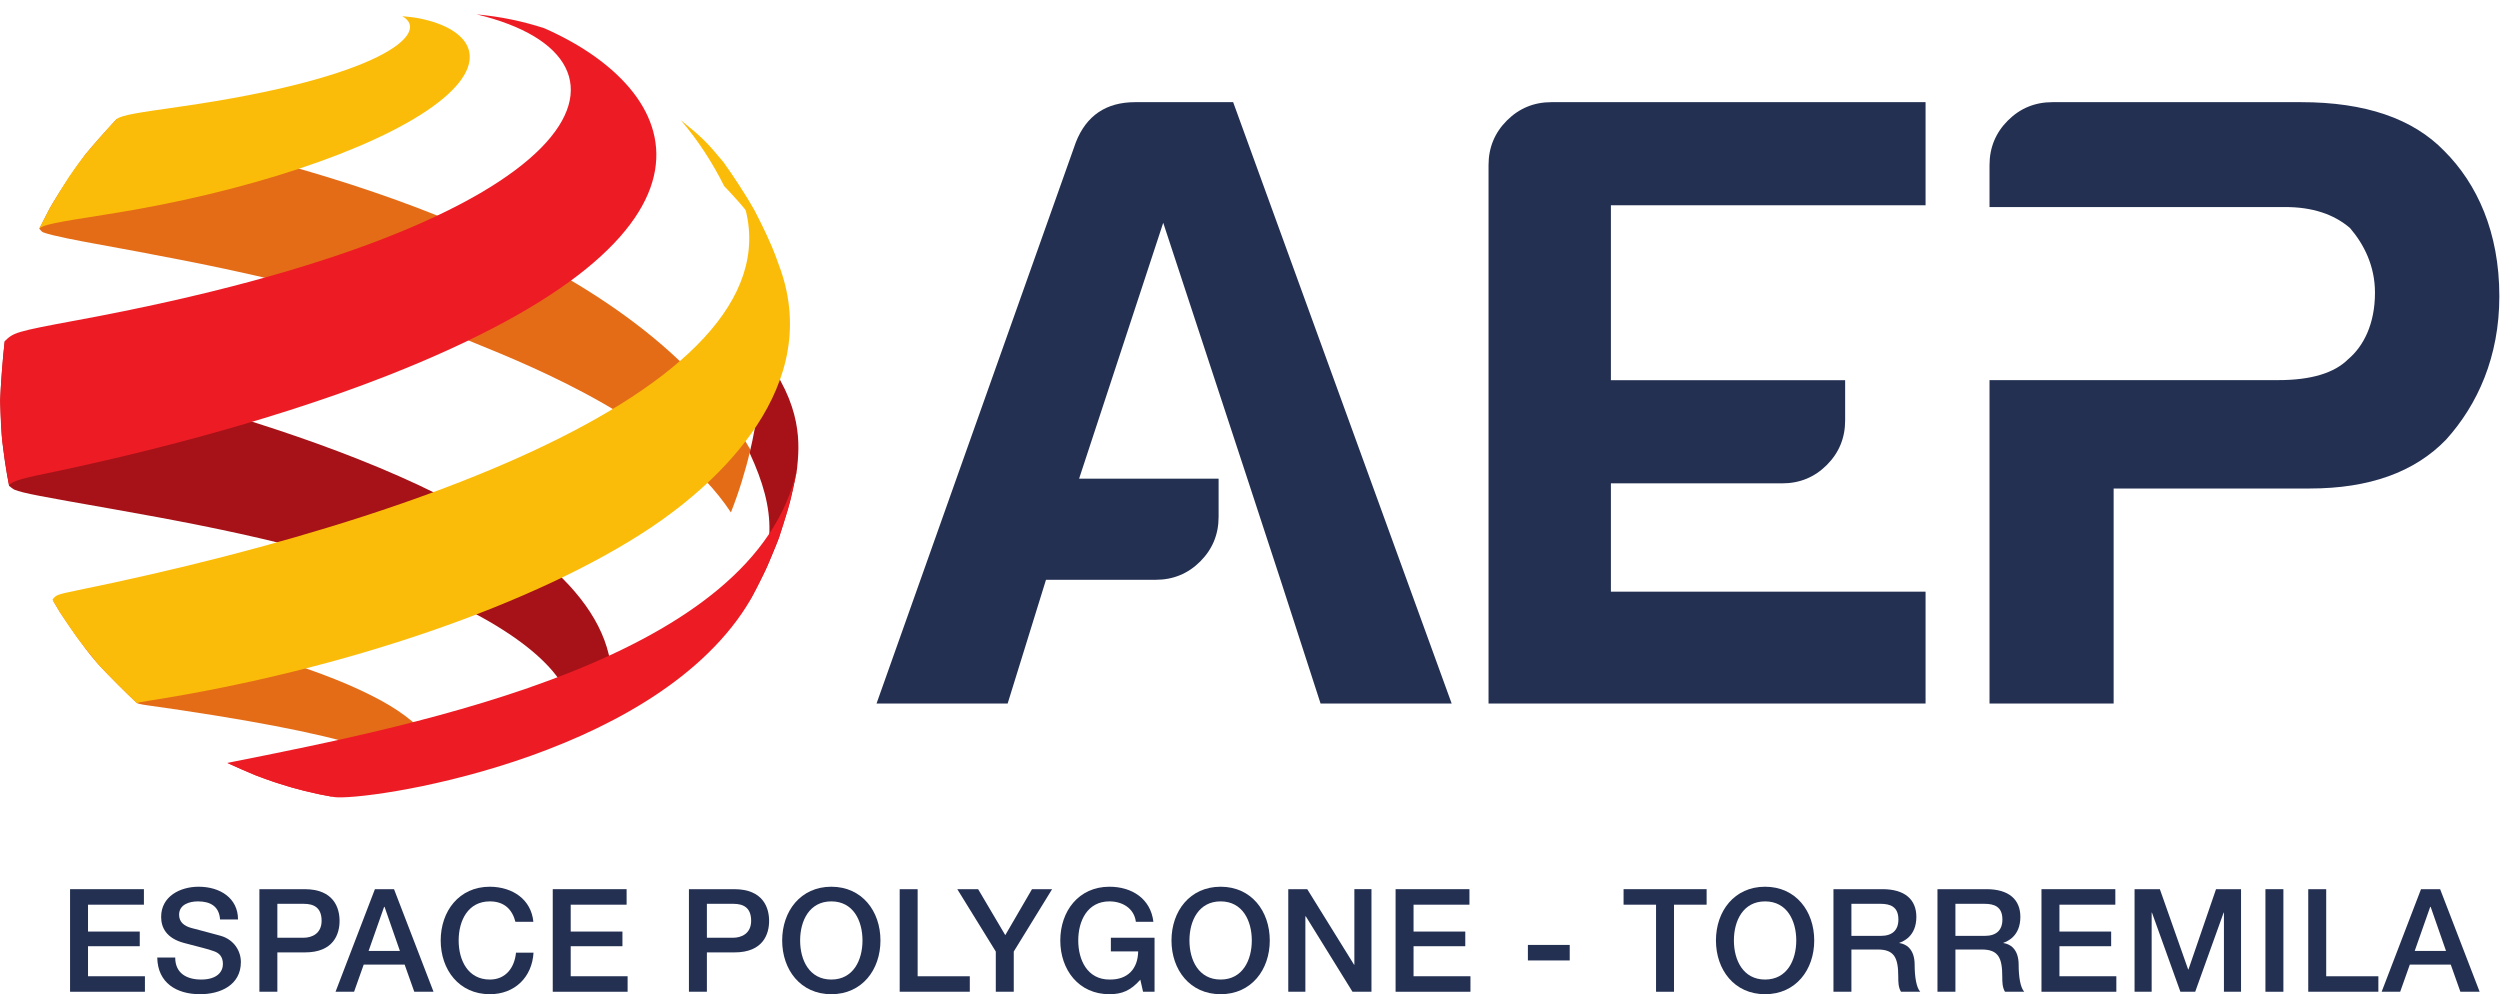
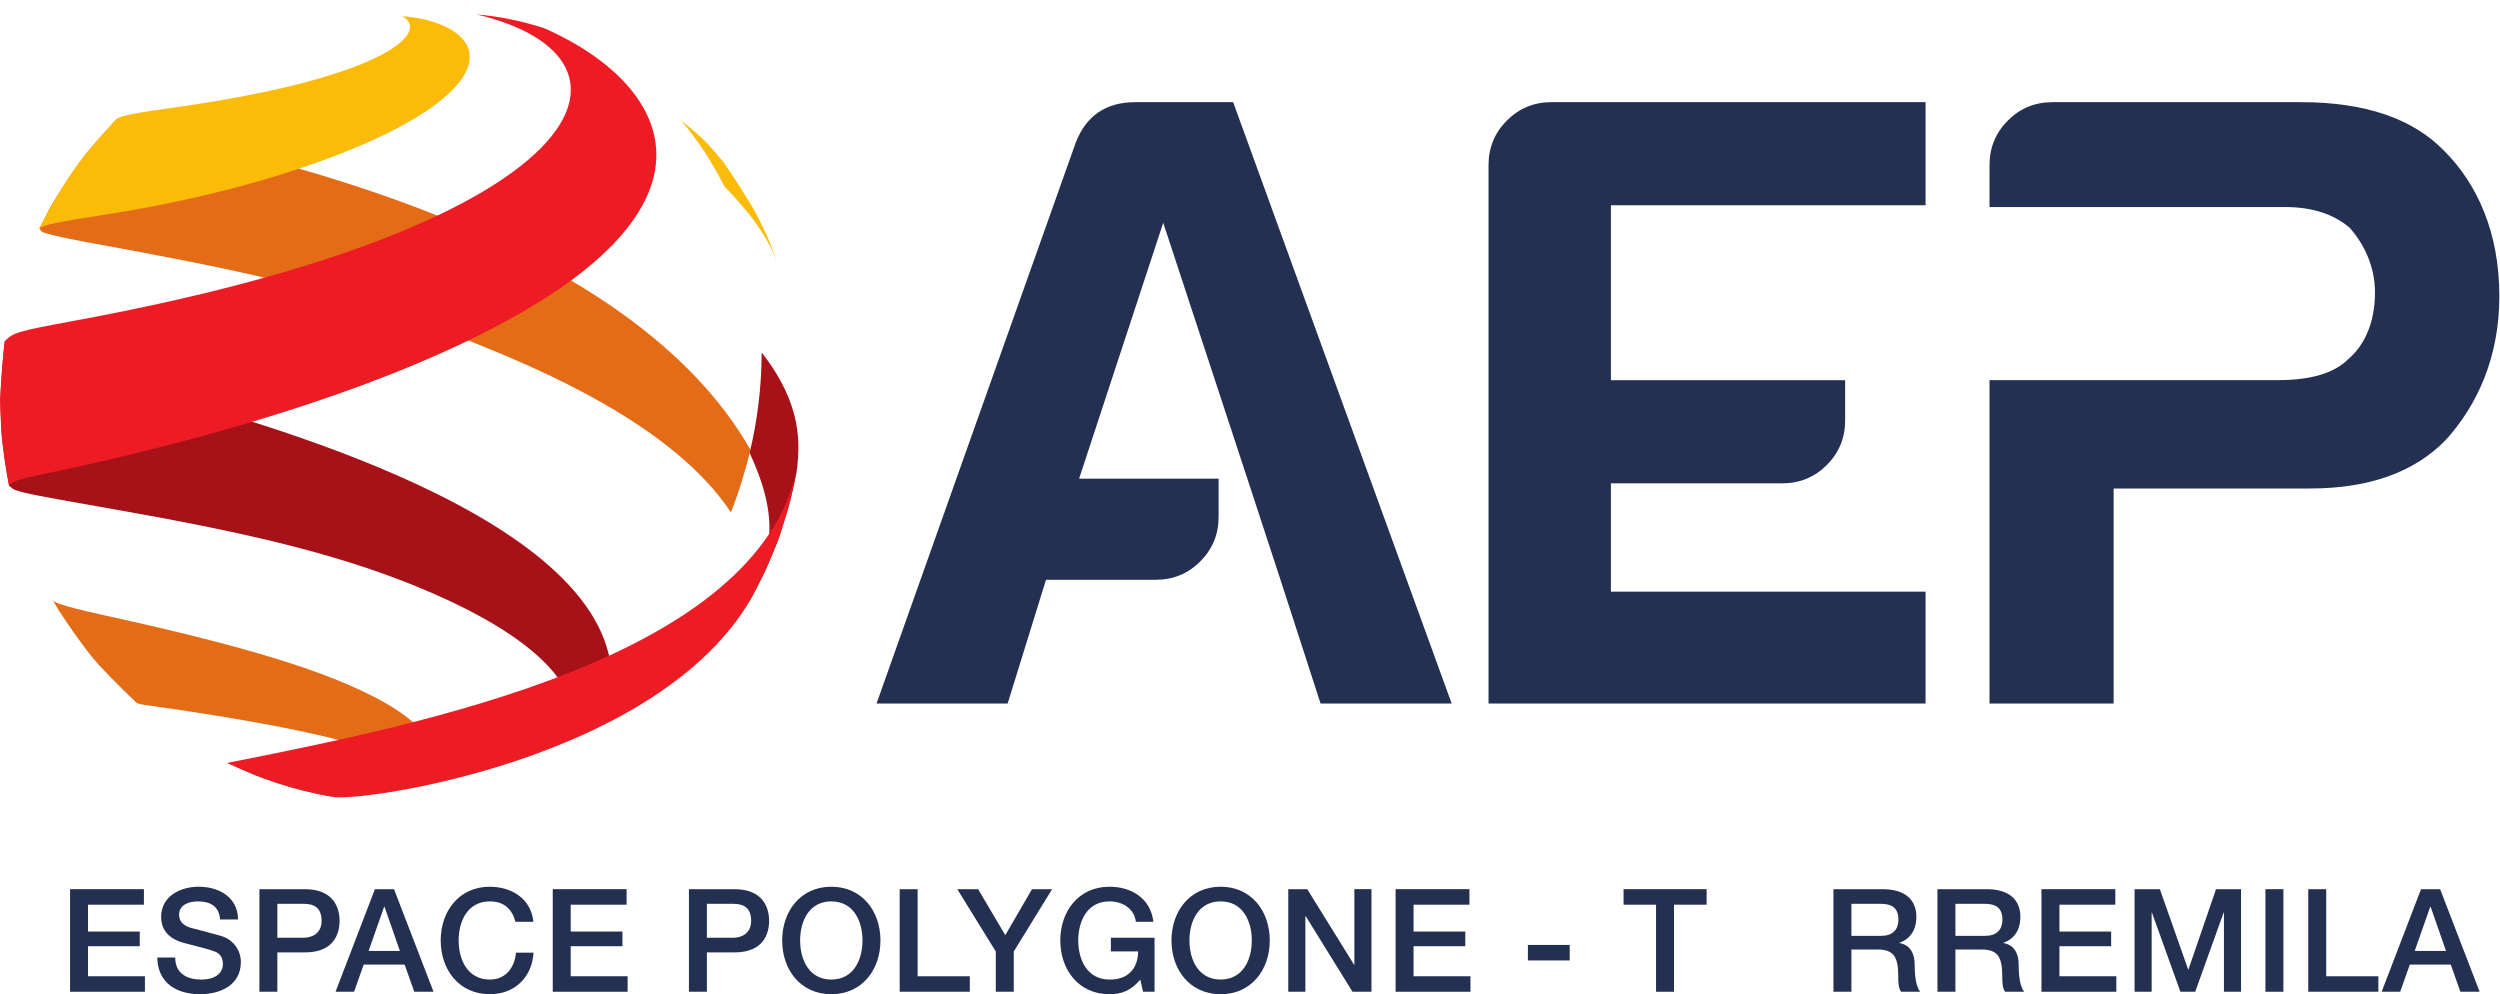
<svg xmlns="http://www.w3.org/2000/svg" xmlns:ns1="http://www.inkscape.org/namespaces/inkscape" xmlns:ns2="http://sodipodi.sourceforge.net/DTD/sodipodi-0.dtd" ns1:version="1.0beta2 (2b71d25, 2019-12-03)" ns2:docname="AEP-FORMAT EPS MARINE.svg" viewBox="0 0 446.787 177.68" height="177.68" width="446.787" xml:space="preserve" id="svg28" version="1.1">
  <defs id="defs32">
    <clipPath id="clipPath46">
      <path ns1:connector-curvature="0" id="path44" d="m 0.242,795.52 c -0.223,14.382 0.336,33.589 2.191,47.839 1.672,12.895 3.359,30.129 5.617,42.899 2.418,13.851 6.383,32.226 9.949,45.82 3.234,12.235 8.125,28.402 12.355,40.324 4.715,13.227 12.09,30.398 17.371,43.348 5.426,13.35 14.363,30.42 21.695,42.8 12.398,20.97 30.664,47.9 45.133,67.5 8.828,11.98 21.836,27.15 32.402,37.63 8.356,8.27 19.137,19.68 27.926,27.49 12.312,10.95 29.312,24.9 42.347,35.01 19.907,15.43 39.997,27.11 61.278,39.49 16.008,9.3 38.371,19.98 55.617,26.68 11.219,4.37 26.25,10.09 37.703,13.79 11.672,3.77 27.496,8.13 39.402,11.14 30.09,7.63 58.641,10.97 69.391,12.2 6.613,0.77 30.563,3.27 61.746,3.07 v 0 c 3.496,-0.13 8.16,-0.13 11.645,-0.2 3.109,-0.05 14.965,-0.55 23.828,-1.22 8.594,-0.68 19.316,-1.53 38.898,-4.31 11.926,-1.7 25.782,-4.37 32.192,-5.73 10.937,-2.36 25.414,-6.05 36.207,-8.93 6.488,-1.75 30.215,-8.52 63.39,-22.43 17,-7.12 38.766,-18.61 55.059,-27.23 131.336,-74.62 217.894,-222.06 217.554,-402.914 -0.54,-285.352 -217.202,-545.758 -483.882,-581.617 266.68,35.859 483.342,296.265 483.882,581.617 0.34,180.854 -86.218,328.294 -217.554,402.914 12.738,-7.46 29.762,-17.41 41.598,-26.22 8.906,-6.65 21.074,-15.15 29.644,-22.17 10.844,-8.85 25.356,-20.66 35.086,-30.72 8.277,-8.47 19.703,-19.5 27.613,-28.36 9.219,-10.31 21.086,-24.44 29.434,-35.45 26.109,-34.43 42.199,-64.31 46.509,-72.64 8.53,-16.53 21.44,-41.46 34.57,-80.073 8.2,-24.125 15.81,-57.363 20.69,-82.367 2.71,-13.879 4.6,-32.711 5.77,-46.809 1.08,-13.136 1.26,-30.761 1.7,-43.921 0.52,-16.059 -0.8,-37.508 -2.75,-53.434 -1.55,-12.883 -3.66,-30.023 -6.02,-42.762 -2.58,-13.828 -6.74,-32.14 -10.43,-45.691 -3.35,-12.168 -8.42,-28.274 -12.77,-40.156 -4.82,-13.145 -12.37,-30.247 -17.8,-43.164 -4.79,-11.418 -12.68,-25.997 -18.8,-36.75 -7.06,-12.403 -17.446,-28.329 -25.067,-40.391 -8.184,-12.879 -20.883,-28.887 -30.676,-40.567 -15.145,-18.015 -36.723,-40.976 -54.426,-56.484 -12.492,-10.945 -29.832,-24.824 -43.113,-34.863 -8.688,-6.543 -20.895,-14.403 -30.039,-20.313 -0.274,-0.215 -33.52,-20.894 -60.496,-32.894 -21.11,-9.379 -42.922,-19.071 -79.739,-29.403 C 605.57,254.852 524.922,250.82 444.301,264.93 c -58.653,10.25 -102.074,28.539 -116.344,34.57 -49.07,20.648 -90.738,48.641 -102.641,57.676 -11.398,8.613 -26.953,19.687 -37.461,29.375 -8.628,7.929 -20.46,18.164 -28.703,26.465 -9.804,9.863 -22.433,23.476 -31.472,34.011 -15.809,18.457 -34.192,45.266 -47.617,65.547 -7.68,11.543 -16.242,28.008 -22.59,40.352 -6.27,12.238 -14.168,28.75 -18.832,41.672 -8.52,23.797 -19.262,55.84 -25.062,80.472 -5.316,22.598 -9.098,53.453 -11.637,76.535 -1.465,13.125 -1.48,30.77 -1.699,43.915 z" />
    </clipPath>
    <clipPath id="clipPath66">
      <path ns1:connector-curvature="0" id="path64" d="m 272.891,326.75 c -9.336,5.422 -21.754,12.652 -30.633,18.805 -14.145,9.715 -32.637,23.242 -46.043,33.945 -18.317,14.688 -40.352,37.051 -56.621,53.973 -10.684,11.113 -23.918,27.011 -32.723,39.699 -8.14,11.726 -19.203,27.254 -26.808,39.402 -6.555,10.449 -14.504,24.883 -20.266,35.801 C 26.902,610.68 13.578,675.07 13.578,675.07 8.562,700.465 3.105,734.648 1.297,760.477 c -1.645,23.632 -2.078,55.449 0.812,78.988 1.711,14.039 3,32.953 5.941,46.793 2.66,12.539 5.691,29.363 8.895,41.762 3.488,13.46 8.352,31.449 13.41,44.382 4.59,11.672 10.234,27.379 15.332,38.808 5.66,12.69 13.828,29.34 20.496,41.53 23.023,42.02 48.132,73 48.371,73.31 15.058,18.2 35.804,42.08 53.011,58.3 10.297,9.7 24.586,22.05 35.579,30.99 8.566,6.96 20.363,15.79 29.511,21.89 12.305,8.27 29.09,18.74 41.864,26.21 8.101,4.77 19.226,10.58 27.718,14.58 22.703,10.64 48.399,22.67 91.289,34.63 68.879,19.21 139.418,24.57 209.618,15.98 35.335,-4.3 70.355,-12.15 104.128,-23.28 17.165,-5.66 28.555,-9.93 54.637,-21.53 12.844,-5.7 29.371,-14.56 41.676,-21.32 -75.883,43.11 -166.727,61.9 -264.395,48.77 97.668,13.13 188.512,-5.66 264.395,-48.77 18.719,-11.5 43.781,-26.79 61.016,-40.37 11.867,-9.35 27.363,-22.27 38.586,-32.41 8.808,-7.95 20.085,-19.08 28.046,-27.83 9.946,-10.94 22.813,-25.87 31.981,-37.43 7.551,-9.56 16.965,-22.82 23.711,-32.99 7.847,-11.76 17.504,-28.02 24.314,-40.41 6.01,-10.89 13.01,-25.88 18.36,-37.11 6.03,-12.61 12.52,-30.059 17.12,-43.278 4.21,-11.93 8.57,-28.274 12.23,-40.402 4.07,-13.454 7.99,-31.86 9.78,-45.77 1.63,-12.891 4.4,-29.996 5.46,-42.922 1.15,-14.308 1.98,-33.461 2.01,-47.808 0.03,-26.176 -3.37,-61.008 -7.16,-86.918 -2.29,-15.438 -6.41,-35.954 -10.93,-50.868 -12.28,-40.527 -17.89,-59.023 -29.56,-82.863 -5.48,-11.121 -12.47,-26.113 -18.49,-36.953 -6.66,-12.012 -16.111,-27.684 -23.705,-39.121 -20.628,-30.996 -40.578,-54.082 -53.628,-67.988 -13.809,-14.657 -33.364,-34.786 -63.633,-58.438 -8.625,-6.719 -20.379,-15.469 -29.5,-21.512 -12.457,-8.175 -29.446,-18.39 -42.336,-25.871 -20.707,-11.968 -55.125,-26.547 -60.961,-28.75 -16.317,-6.238 -40.996,-15.66 -77.895,-24.136 -65.125,-15.012 -131.918,-17.711 -198.472,-7.954 -45.543,6.653 -80.973,18.141 -90.727,21.481 -21.859,7.551 -27.746,9.57 -54.648,21.543 -12.848,5.719 -29.535,14.269 -41.664,21.328 z" />
    </clipPath>
  </defs>
  <g transform="matrix(1.333,0,0,-1.333,0,177.68)" ns1:label="ink_ext_XXXXXX" ns1:groupmode="layer" id="g36">
    <g ns1:export-ydpi="1199.7626" ns1:export-xdpi="1199.7626" transform="scale(0.1)" id="g40" ns1:export-filename="/Users/aep/Desktop/LOGO MARINE.png">
      <g id="g42" clip-path="url(#clipPath46)">
        <path d="m 58.027,1021.36 c 12.656,-4.79 51.711,-11.92 64.578,-14.29 165.11,-30.254 335.84,-61.511 515.34,-134.617 78.91,-32.098 263.578,-107.324 341.989,-226.508 10.718,27.27 19.472,55.391 26.126,84.102 -159.537,280.413 -626.013,385.903 -779.298,420.553 -67.305,15.22 -68,17.2 -70.098,23.08 -12.949,-14.01 -29.996,-32.91 -42.109,-47.63 -30.774,-42.44 -32.617,-44.98 -48.371,-73.31 l -13.547,-26.4 c 1.504,-1.61 3.344,-4.25 5.391,-4.98" style="fill:#e56c17;fill-opacity:1;fill-rule:nonzero;stroke:none" id="path48" ns1:connector-curvature="0" />
        <path d="m 192.879,388.004 c 271.992,-37.996 388.812,-74.445 347.156,-108.223 -0.785,-0.609 -1.957,-1.261 -2.777,-1.812 90.523,25.371 33.691,83.16 -26.602,115.855 -72.058,39.082 -178.519,71.934 -367.445,113.43 -68.902,15.164 -71.098,18.777 -72.871,21.687 l 9.723,-16.367 C 109.27,469.02 111.02,466.402 132.211,441.773 c 14.988,-15.996 35.594,-36.785 51.629,-51.726 2.691,-0.684 6.269,-1.66 9.039,-2.043" style="fill:#e56c17;fill-opacity:1;fill-rule:nonzero;stroke:none" id="path50" ns1:connector-curvature="0" />
        <path d="m 970.809,1083.58 c 27.379,-29.13 58.381,-62.16 77.291,-116.892 l -1.38,3.984 c -19.82,50.738 -20.58,52.708 -35.48,80.388 -11.689,19.74 -28.115,45.56 -41.205,64.4 -22.047,26.69 -29.008,33.52 -57.242,56.35 22.504,-26.44 42.004,-56.01 58.016,-88.23" style="fill:#fbbc09;fill-opacity:1;fill-rule:nonzero;stroke:none" id="path52" ns1:connector-curvature="0" />
        <path d="m 19.297,676.434 c 12.02,-4.84 34.844,-8.864 130.828,-25.793 166.234,-29.305 292.277,-56.778 406.738,-103.34 134.715,-54.793 209.782,-117.129 211.403,-175.488 18.066,12.921 35.414,27.003 51.98,42.042 C 829.555,638.758 337.598,770.848 175.914,814.223 49.465,848.16 11.828,860.359 6.312,875.555 3.68,851.605 1.113,819.586 0.242,795.52 2.316,741.773 2.695,732.066 12.148,681.516 c 2.148,-1.504 4.789,-3.899 7.149,-5.082" style="fill:#a61217;fill-opacity:1;fill-rule:nonzero;stroke:none" id="path54" ns1:connector-curvature="0" />
        <path d="m 445.004,265.078 c -0.27,0.203 -0.445,0.723 -0.606,1 5.551,4.57 36.989,10.203 92.86,11.891 -82.262,22.293 -186.028,29.582 -226.824,31.672 -5.321,0.257 -5.493,0.257 -5.766,0.437 11.133,-5 25.988,-11.738 37.309,-16.328 29.703,-10.898 30.863,-11.328 49.332,-16.648 24.543,-6.524 24.543,-6.524 37.683,-9.231 5.578,-1.07 12.957,-2.543 18.535,-3.512 -0.746,0.219 -1.914,0.262 -2.523,0.719" style="fill:#ed1c24;fill-opacity:1;fill-rule:nonzero;stroke:none" id="path56" ns1:connector-curvature="0" />
        <path d="m 1021.14,859.586 c -0.11,-45.527 -5.69,-90.418 -16.1,-133.871 36.5,-78.883 35.52,-130.641 -3.89,-205.141 l 6.48,11.239 c 24.7,48.242 25.66,50.128 36.6,79.914 16.72,52.601 17.38,54.668 23.2,85.847 l 1.17,6.715 c 3.19,31.691 8.49,84.719 -47.46,156.07 0,-0.254 0,-0.511 0,-0.773" style="fill:#a61217;fill-opacity:1;fill-rule:nonzero;stroke:none" id="path58" ns1:connector-curvature="0" />
      </g>
    </g>
    <g ns1:export-ydpi="1199.7626" ns1:export-xdpi="1199.7626" transform="scale(0.1)" id="g60" ns1:export-filename="/Users/aep/Desktop/LOGO MARINE.png">
      <g id="g62" clip-path="url(#clipPath66)">
        <path d="m 560.645,1308.6 c 72.07,-13.9 101.937,-59.06 19.617,-118.49 -81.723,-58.96 -252.399,-115.57 -434.867,-144.22 -71.676,-11.26 -87.543,-14.18 -92.758,-19.55 l 13.547,26.4 c 27.52,45.96 28.602,47.76 48.371,73.31 12.312,14.54 28.961,33.81 42.109,47.63 8.676,5.23 25.906,7.87 84.301,16.21 270.773,38.68 338.051,99.57 298.226,121.38 v 0 c 6.426,-0.72 15.079,-1.43 21.454,-2.67" style="fill:#fbbc09;fill-opacity:1;fill-rule:nonzero;stroke:none" id="path68" ns1:connector-curvature="0" />
-         <path d="m 1011.24,1051.06 c 24.1,-48.7 25.03,-50.6 35.48,-80.388 l 1.38,-3.984 C 1102.11,800.594 943.363,672.84 872.621,625.613 719.672,523.59 461.922,434.637 200.008,393.543 c -13.106,-2.09 -13.106,-2.09 -16.168,-3.496 -15.965,15 -36.707,35.664 -51.629,51.726 -32.871,40.704 -34.836,43.145 -52.148,70.801 l -9.723,16.367 c 4.649,6.184 5.152,6.836 33.129,12.532 532.297,108.711 1039.491,316.586 866.566,573.987 13.02,-18.9 30.335,-44.22 41.205,-64.4" style="fill:#fbbc09;fill-opacity:1;fill-rule:nonzero;stroke:none" id="path70" ns1:connector-curvature="0" />
        <path d="M 729.543,1295.15 C 914.355,1213.89 1010.99,1022.8 519.648,829.461 345.91,761.137 151.906,716.523 51.73,696.035 15.141,688.547 13.273,684.168 12.148,681.516 3.34,732.652 1.496,743.293 0.242,795.52 1.262,819.586 3.516,851.629 6.312,875.555 c 12.02,11.394 13.285,12.582 96.43,27.937 696.254,128.398 784.953,350.838 536.231,410.168 31.418,-2.85 61.703,-9.13 90.57,-18.51" style="fill:#ed1c24;fill-opacity:1;fill-rule:nonzero;stroke:none" id="path72" ns1:connector-curvature="0" />
        <path d="m 1067.43,697.574 c -12.35,-55.117 -12.6,-56.16 -23.2,-85.847 -20.47,-50.352 -21.28,-52.317 -36.6,-79.914 l -6.48,-11.239 C 869.754,312.66 487.199,258.141 447.527,264.359 c -5.562,1.039 -12.992,2.379 -18.535,3.512 -23.082,5.16 -24.441,5.488 -37.683,9.231 -27.942,8.589 -30.875,9.5 -49.332,16.648 -11.247,4.77 -26.262,11.141 -37.309,16.328 265.312,52.731 709.342,140.992 763.932,394.211 l -1.17,-6.715" style="fill:#ed1c24;fill-opacity:1;fill-rule:nonzero;stroke:none" id="path74" ns1:connector-curvature="0" />
      </g>
    </g>
    <path ns1:export-ydpi="1199.7626" ns1:export-xdpi="1199.7626" d="m 199.568,38.973 v 72.186 c 0,2.345 0.82,4.336 2.461,5.977 1.64,1.64 3.631,2.461 5.976,2.461 H 258.16 V 105.769 H 215.973 V 82.318 h 31.405 v -5.391 c 0,-2.343 -0.819,-4.336 -2.459,-5.976 -1.641,-1.641 -3.634,-2.46 -5.976,-2.46 h -22.97 V 53.973 h 42.187 v -15 h -58.592" style="fill:#233052;fill-opacity:1;fill-rule:nonzero;stroke:none;stroke-width:0.1" id="path76" ns1:connector-curvature="0" ns1:export-filename="/Users/aep/Desktop/LOGO MARINE.png" />
    <path ns1:export-ydpi="1199.7626" ns1:export-xdpi="1199.7626" d="m 327.721,113.036 c -4.219,4.372 -10.628,6.561 -19.22,6.561 h -33.329 c -2.345,0 -4.336,-0.821 -5.976,-2.461 -1.641,-1.641 -2.462,-3.632 -2.462,-5.977 v -5.624 h 39.658 c 3.593,0 6.482,-0.938 8.672,-2.812 1.876,-2.189 3.348,-5.081 3.348,-8.672 0,-4.219 -1.552,-7.19 -3.582,-8.907 -1.876,-1.875 -5.002,-2.812 -9.375,-2.812 H 266.734 V 38.973 h 16.641 v 28.827 h 26.298 c 7.969,0 14.063,2.187 18.281,6.562 4.219,4.688 7.132,11.093 7.132,19.219 0,8.591 -2.992,15.077 -7.365,19.454" style="fill:#233052;fill-opacity:1;fill-rule:nonzero;stroke:none;stroke-width:0.1" id="path78" ns1:connector-curvature="0" ns1:export-filename="/Users/aep/Desktop/LOGO MARINE.png" />
    <path ns1:export-ydpi="1199.7626" ns1:export-xdpi="1199.7626" d="m 165.329,119.597 h -13.125 c -3.907,0 -6.562,-1.797 -7.969,-5.39 L 117.517,38.973 h 17.578 l 5.14,16.588 h 14.707 c 2.343,0 4.336,0.819 5.976,2.46 1.641,1.641 2.46,3.634 2.46,5.977 v 5.123 h -18.702 l 0.028,0.086 11.25,34.218 11.251,-34.218 4.453,-13.593 5.39,-16.641 h 17.577 l -29.296,80.624" style="fill:#233052;fill-opacity:1;fill-rule:nonzero;stroke:none;stroke-width:0.1" id="path80" ns1:connector-curvature="0" ns1:export-filename="/Users/aep/Desktop/LOGO MARINE.png" />
    <path ns1:export-ydpi="1199.7626" ns1:export-xdpi="1199.7626" d="M 9.393,14.083 H 19.294 V 12.002 H 11.8 V 8.399 h 6.936 V 6.434 H 11.8 V 2.408 h 7.629 V 0.328 H 9.393 V 14.083" style="fill:#233052;fill-opacity:1;fill-rule:nonzero;stroke:none;stroke-width:0.1" id="path82" ns1:connector-curvature="0" ns1:export-filename="/Users/aep/Desktop/LOGO MARINE.png" />
    <path ns1:export-ydpi="1199.7626" ns1:export-xdpi="1199.7626" d="m 23.491,4.913 c 0,-2.119 1.56,-2.947 3.487,-2.947 2.119,0 2.909,1.04 2.909,2.08 0,1.059 -0.578,1.483 -1.137,1.695 -0.963,0.366 -2.215,0.616 -4.103,1.137 -2.35,0.635 -3.044,2.06 -3.044,3.486 0,2.756 2.543,4.046 5.028,4.046 2.871,0 5.279,-1.522 5.279,-4.392 H 29.502 c -0.116,1.772 -1.31,2.427 -2.967,2.427 -1.117,0 -2.524,-0.404 -2.524,-1.791 0,-0.964 0.655,-1.503 1.637,-1.772 C 25.86,8.823 28.905,8.033 29.617,7.822 31.428,7.282 32.295,5.741 32.295,4.315 32.295,1.233 29.559,0 26.824,0 23.684,0 21.141,1.503 21.083,4.913 h 2.408" style="fill:#233052;fill-opacity:1;fill-rule:nonzero;stroke:none;stroke-width:0.1" id="path84" ns1:connector-curvature="0" ns1:export-filename="/Users/aep/Desktop/LOGO MARINE.png" />
    <path ns1:export-ydpi="1199.7626" ns1:export-xdpi="1199.7626" d="m 37.185,7.571 h 3.525 c 1.079,0 2.408,0.54 2.408,2.273 0,1.811 -1.098,2.274 -2.37,2.274 h -3.564 z m -2.408,6.512 h 6.068 c 3.93,0 4.681,-2.543 4.681,-4.258 0,-1.695 -0.751,-4.238 -4.681,-4.219 H 37.185 V 0.328 H 34.777 V 14.083" style="fill:#233052;fill-opacity:1;fill-rule:nonzero;stroke:none;stroke-width:0.1" id="path86" ns1:connector-curvature="0" ns1:export-filename="/Users/aep/Desktop/LOGO MARINE.png" />
    <path ns1:export-ydpi="1199.7626" ns1:export-xdpi="1199.7626" d="m 49.416,5.799 h 4.2 l -2.061,5.915 h -0.058 z m 0.848,8.284 h 2.562 L 58.123,0.328 H 55.542 L 54.251,3.968 H 48.761 L 47.47,0.328 H 44.985 L 50.264,14.083" style="fill:#233052;fill-opacity:1;fill-rule:nonzero;stroke:none;stroke-width:0.1" id="path88" ns1:connector-curvature="0" ns1:export-filename="/Users/aep/Desktop/LOGO MARINE.png" />
    <path ns1:export-ydpi="1199.7626" ns1:export-xdpi="1199.7626" d="m 69.102,9.71 c -0.405,1.579 -1.426,2.735 -3.429,2.735 -2.948,0 -4.181,-2.601 -4.181,-5.24 0,-2.639 1.233,-5.239 4.181,-5.239 2.139,0 3.313,1.598 3.506,3.601 h 2.35 C 71.336,2.273 69.005,0 65.672,0 61.55,0 59.084,3.275 59.084,7.205 c 0,3.929 2.466,7.205 6.588,7.205 3.102,-0.02 5.548,-1.734 5.838,-4.7 h -2.408" style="fill:#233052;fill-opacity:1;fill-rule:nonzero;stroke:none;stroke-width:0.1" id="path90" ns1:connector-curvature="0" ns1:export-filename="/Users/aep/Desktop/LOGO MARINE.png" />
    <path ns1:export-ydpi="1199.7626" ns1:export-xdpi="1199.7626" d="m 74.107,14.083 h 9.902 V 12.002 H 76.514 V 8.399 H 83.45 V 6.434 H 76.514 V 2.408 h 7.629 V 0.328 H 74.107 V 14.083" style="fill:#233052;fill-opacity:1;fill-rule:nonzero;stroke:none;stroke-width:0.1" id="path92" ns1:connector-curvature="0" ns1:export-filename="/Users/aep/Desktop/LOGO MARINE.png" />
    <path ns1:export-ydpi="1199.7626" ns1:export-xdpi="1199.7626" d="m 94.773,7.571 h 3.525 c 1.079,0 2.408,0.54 2.408,2.273 0,1.811 -1.098,2.274 -2.37,2.274 h -3.564 z m -2.408,6.512 h 6.068 c 3.93,0 4.681,-2.543 4.681,-4.258 0,-1.695 -0.751,-4.238 -4.681,-4.219 H 94.773 V 0.328 H 92.365 V 14.083" style="fill:#233052;fill-opacity:1;fill-rule:nonzero;stroke:none;stroke-width:0.1" id="path94" ns1:connector-curvature="0" ns1:export-filename="/Users/aep/Desktop/LOGO MARINE.png" />
    <path ns1:export-ydpi="1199.7626" ns1:export-xdpi="1199.7626" d="m 107.273,7.205 c 0,-2.639 1.233,-5.239 4.18,-5.239 2.948,0 4.181,2.6 4.181,5.239 0,2.639 -1.233,5.24 -4.181,5.24 -2.947,0 -4.18,-2.601 -4.18,-5.24 z m 10.769,0 C 118.042,3.275 115.576,0 111.453,0 c -4.122,0 -6.588,3.275 -6.588,7.205 0,3.929 2.466,7.205 6.588,7.205 4.123,0 6.589,-3.276 6.589,-7.205" style="fill:#233052;fill-opacity:1;fill-rule:nonzero;stroke:none;stroke-width:0.1" id="path96" ns1:connector-curvature="0" ns1:export-filename="/Users/aep/Desktop/LOGO MARINE.png" />
    <path ns1:export-ydpi="1199.7626" ns1:export-xdpi="1199.7626" d="m 120.62,14.083 h 2.408 V 2.408 h 6.993 V 0.328 H 120.62 V 14.083" style="fill:#233052;fill-opacity:1;fill-rule:nonzero;stroke:none;stroke-width:0.1" id="path98" ns1:connector-curvature="0" ns1:export-filename="/Users/aep/Desktop/LOGO MARINE.png" />
    <path ns1:export-ydpi="1199.7626" ns1:export-xdpi="1199.7626" d="m 133.506,5.721 -5.163,8.362 h 2.794 l 3.64,-6.165 3.583,6.165 h 2.697 L 135.914,5.721 V 0.328 h -2.408 V 5.721" style="fill:#233052;fill-opacity:1;fill-rule:nonzero;stroke:none;stroke-width:0.1" id="path100" ns1:connector-curvature="0" ns1:export-filename="/Users/aep/Desktop/LOGO MARINE.png" />
    <path ns1:export-ydpi="1199.7626" ns1:export-xdpi="1199.7626" d="m 154.79,0.328 h -1.541 L 152.883,1.946 C 151.593,0.482 150.417,0 148.741,0 c -4.122,0 -6.588,3.275 -6.588,7.205 0,3.929 2.466,7.205 6.588,7.205 3.006,0 5.529,-1.599 5.895,-4.7 h -2.35 c -0.231,1.81 -1.811,2.735 -3.545,2.735 -2.947,0 -4.18,-2.601 -4.18,-5.24 0,-2.639 1.233,-5.239 4.18,-5.239 2.466,-0.04 3.814,1.444 3.853,3.775 h -3.66 v 1.83 h 5.856 V 0.328" style="fill:#233052;fill-opacity:1;fill-rule:nonzero;stroke:none;stroke-width:0.1" id="path102" ns1:connector-curvature="0" ns1:export-filename="/Users/aep/Desktop/LOGO MARINE.png" />
    <path ns1:export-ydpi="1199.7626" ns1:export-xdpi="1199.7626" d="m 159.468,7.205 c 0,-2.639 1.233,-5.239 4.181,-5.239 2.947,0 4.18,2.6 4.18,5.239 0,2.639 -1.233,5.24 -4.18,5.24 -2.948,0 -4.181,-2.601 -4.181,-5.24 z m 10.77,0 C 170.238,3.275 167.771,0 163.649,0 c -4.123,0 -6.589,3.275 -6.589,7.205 0,3.929 2.466,7.205 6.589,7.205 4.122,0 6.589,-3.276 6.589,-7.205" style="fill:#233052;fill-opacity:1;fill-rule:nonzero;stroke:none;stroke-width:0.1" id="path104" ns1:connector-curvature="0" ns1:export-filename="/Users/aep/Desktop/LOGO MARINE.png" />
    <path ns1:export-ydpi="1199.7626" ns1:export-xdpi="1199.7626" d="m 172.718,14.083 h 2.543 L 181.541,3.95 h 0.038 v 10.133 h 2.293 V 0.328 h -2.543 l -6.26,10.114 h -0.058 V 0.328 h -2.293 V 14.083" style="fill:#233052;fill-opacity:1;fill-rule:nonzero;stroke:none;stroke-width:0.1" id="path106" ns1:connector-curvature="0" ns1:export-filename="/Users/aep/Desktop/LOGO MARINE.png" />
    <path ns1:export-ydpi="1199.7626" ns1:export-xdpi="1199.7626" d="m 187.106,14.083 h 9.902 V 12.002 h -7.494 V 8.399 h 6.935 V 6.434 h -6.935 V 2.408 h 7.629 V 0.328 H 187.106 V 14.083" style="fill:#233052;fill-opacity:1;fill-rule:nonzero;stroke:none;stroke-width:0.1" id="path108" ns1:connector-curvature="0" ns1:export-filename="/Users/aep/Desktop/LOGO MARINE.png" />
    <path ns1:export-ydpi="1199.7626" ns1:export-xdpi="1199.7626" d="m 204.844,6.608 h 5.607 V 4.527 h -5.607 v 2.081" style="fill:#233052;fill-opacity:1;fill-rule:nonzero;stroke:none;stroke-width:0.1" id="path110" ns1:connector-curvature="0" ns1:export-filename="/Users/aep/Desktop/LOGO MARINE.png" />
    <path ns1:export-ydpi="1199.7626" ns1:export-xdpi="1199.7626" d="m 217.671,14.083 h 11.135 V 12.002 h -4.373 V 0.328 h -2.408 V 12.002 h -4.354 v 2.081" style="fill:#233052;fill-opacity:1;fill-rule:nonzero;stroke:none;stroke-width:0.1" id="path112" ns1:connector-curvature="0" ns1:export-filename="/Users/aep/Desktop/LOGO MARINE.png" />
-     <path ns1:export-ydpi="1199.7626" ns1:export-xdpi="1199.7626" d="m 232.463,7.205 c 0,-2.639 1.234,-5.239 4.181,-5.239 2.947,0 4.181,2.6 4.181,5.239 0,2.639 -1.234,5.24 -4.181,5.24 -2.947,0 -4.181,-2.601 -4.181,-5.24 z m 10.77,0 C 243.233,3.275 240.767,0 236.644,0 c -4.122,0 -6.588,3.275 -6.588,7.205 0,3.929 2.466,7.205 6.588,7.205 4.123,0 6.589,-3.276 6.589,-7.205" style="fill:#233052;fill-opacity:1;fill-rule:nonzero;stroke:none;stroke-width:0.1" id="path114" ns1:connector-curvature="0" ns1:export-filename="/Users/aep/Desktop/LOGO MARINE.png" />
    <path ns1:export-ydpi="1199.7626" ns1:export-xdpi="1199.7626" d="m 248.218,7.822 h 3.95 c 1.522,0 2.35,0.751 2.35,2.196 0,1.752 -1.137,2.1 -2.389,2.1 h -3.911 z m -2.407,6.261 h 6.569 c 3.005,0 4.546,-1.388 4.546,-3.719 0,-2.639 -1.83,-3.313 -2.273,-3.467 V 6.858 c 0.829,-0.115 2.043,-0.731 2.043,-2.908 0,-1.6 0.23,-3.064 0.751,-3.622 h -2.581 C 254.499,0.925 254.499,1.675 254.499,2.35 c 0,2.524 -0.52,3.642 -2.735,3.642 h -3.546 V 0.328 h -2.407 V 14.083" style="fill:#233052;fill-opacity:1;fill-rule:nonzero;stroke:none;stroke-width:0.1" id="path116" ns1:connector-curvature="0" ns1:export-filename="/Users/aep/Desktop/LOGO MARINE.png" />
    <path ns1:export-ydpi="1199.7626" ns1:export-xdpi="1199.7626" d="m 262.162,7.822 h 3.951 c 1.521,0 2.349,0.751 2.349,2.196 0,1.752 -1.136,2.1 -2.388,2.1 h -3.912 z m -2.407,6.261 h 6.569 c 3.005,0 4.546,-1.388 4.546,-3.719 0,-2.639 -1.83,-3.313 -2.273,-3.467 V 6.858 c 0.828,-0.115 2.043,-0.731 2.043,-2.908 0,-1.6 0.23,-3.064 0.751,-3.622 h -2.582 C 268.444,0.925 268.444,1.675 268.444,2.35 c 0,2.524 -0.521,3.642 -2.737,3.642 h -3.545 V 0.328 h -2.407 V 14.083" style="fill:#233052;fill-opacity:1;fill-rule:nonzero;stroke:none;stroke-width:0.1" id="path118" ns1:connector-curvature="0" ns1:export-filename="/Users/aep/Desktop/LOGO MARINE.png" />
    <path ns1:export-ydpi="1199.7626" ns1:export-xdpi="1199.7626" d="m 273.7,14.083 h 9.902 V 12.002 h -7.494 V 8.399 h 6.934 V 6.434 h -6.934 V 2.408 h 7.629 V 0.328 H 273.7 V 14.083" style="fill:#233052;fill-opacity:1;fill-rule:nonzero;stroke:none;stroke-width:0.1" id="path120" ns1:connector-curvature="0" ns1:export-filename="/Users/aep/Desktop/LOGO MARINE.png" />
    <path ns1:export-ydpi="1199.7626" ns1:export-xdpi="1199.7626" d="m 286.18,14.083 h 3.391 l 3.795,-10.769 h 0.039 l 3.698,10.769 h 3.351 V 0.328 h -2.292 V 10.943 h -0.039 L 294.31,0.328 h -1.985 L 288.511,10.943 h -0.039 V 0.328 H 286.18 V 14.083" style="fill:#233052;fill-opacity:1;fill-rule:nonzero;stroke:none;stroke-width:0.1" id="path122" ns1:connector-curvature="0" ns1:export-filename="/Users/aep/Desktop/LOGO MARINE.png" />
    <path ns1:export-ydpi="1199.7626" ns1:export-xdpi="1199.7626" d="m 303.726,14.083 h 2.408 V 0.328 h -2.408 V 14.083" style="fill:#233052;fill-opacity:1;fill-rule:nonzero;stroke:none;stroke-width:0.1" id="path124" ns1:connector-curvature="0" ns1:export-filename="/Users/aep/Desktop/LOGO MARINE.png" />
    <path ns1:export-ydpi="1199.7626" ns1:export-xdpi="1199.7626" d="m 309.465,14.083 h 2.408 V 2.408 h 6.994 V 0.328 h -9.402 V 14.083" style="fill:#233052;fill-opacity:1;fill-rule:nonzero;stroke:none;stroke-width:0.1" id="path126" ns1:connector-curvature="0" ns1:export-filename="/Users/aep/Desktop/LOGO MARINE.png" />
    <path ns1:export-ydpi="1199.7626" ns1:export-xdpi="1199.7626" d="m 323.738,5.799 h 4.2 l -2.062,5.915 h -0.058 z m 0.847,8.284 h 2.563 l 5.298,-13.755 h -2.582 l -1.29,3.64 h -5.492 l -1.29,-3.64 h -2.485 l 5.278,13.755" style="fill:#233052;fill-opacity:1;fill-rule:nonzero;stroke:none;stroke-width:0.1" id="path128" ns1:connector-curvature="0" ns1:export-filename="/Users/aep/Desktop/LOGO MARINE.png" />
  </g>
</svg>